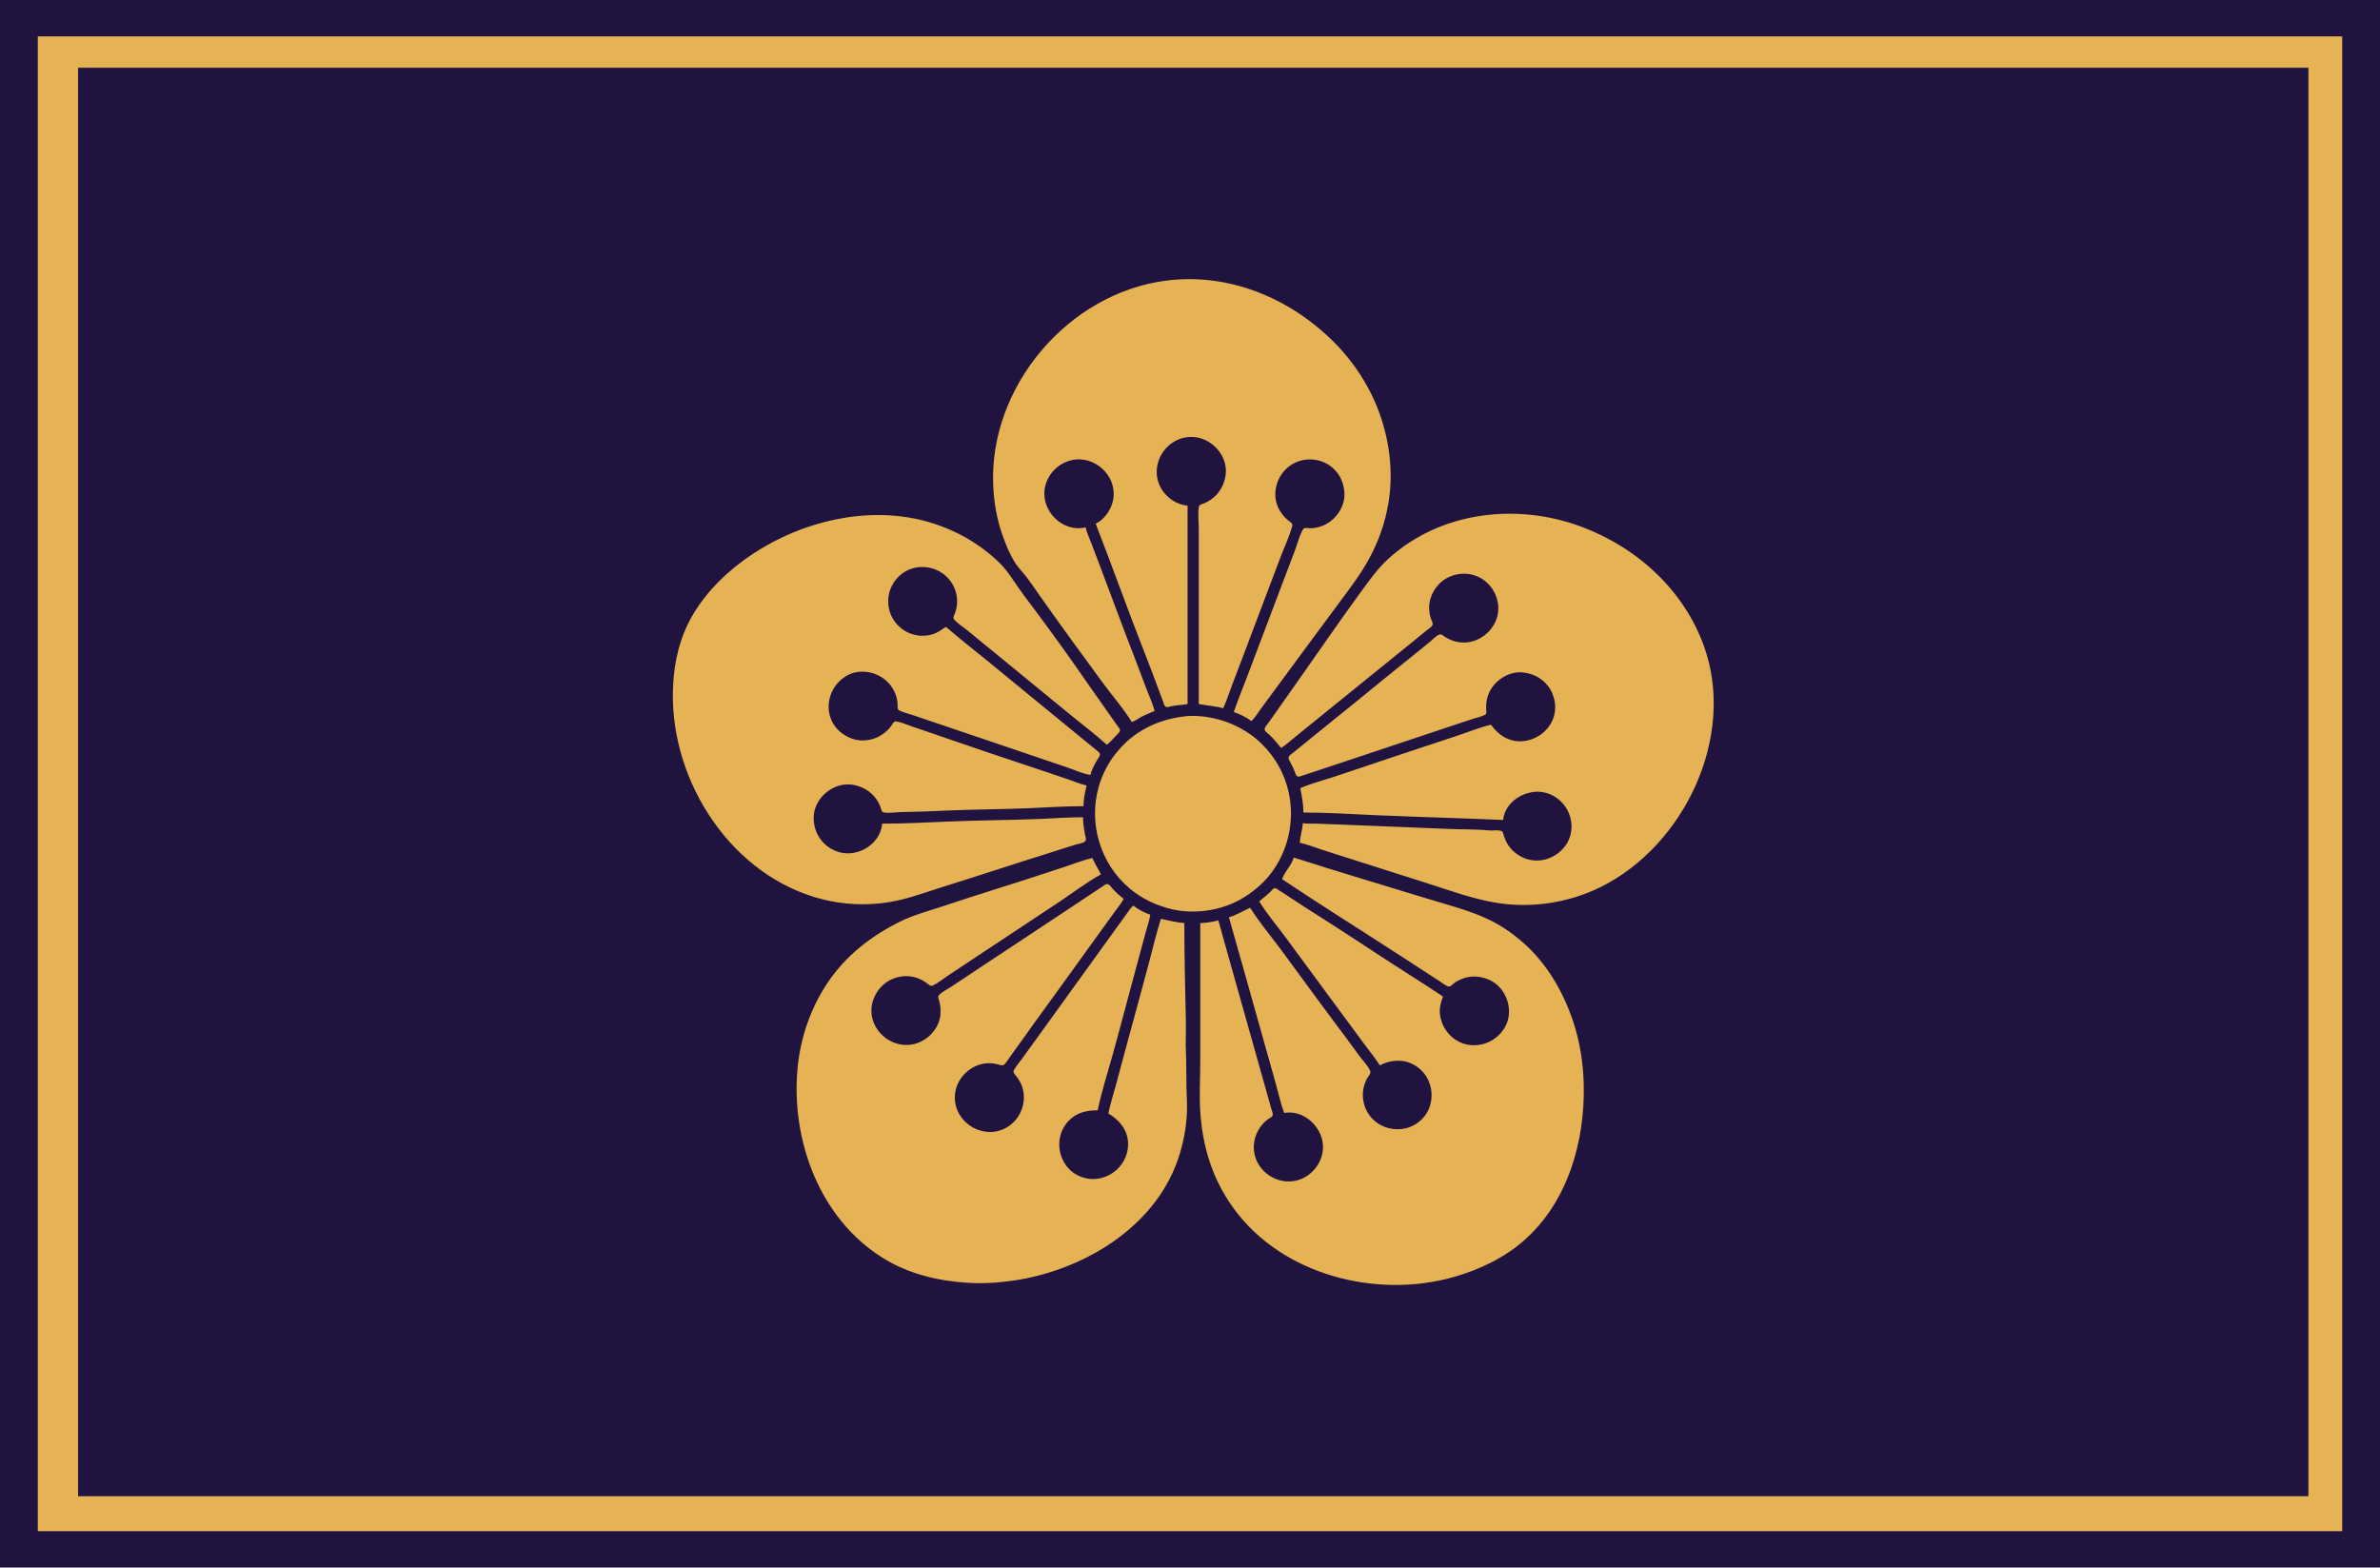
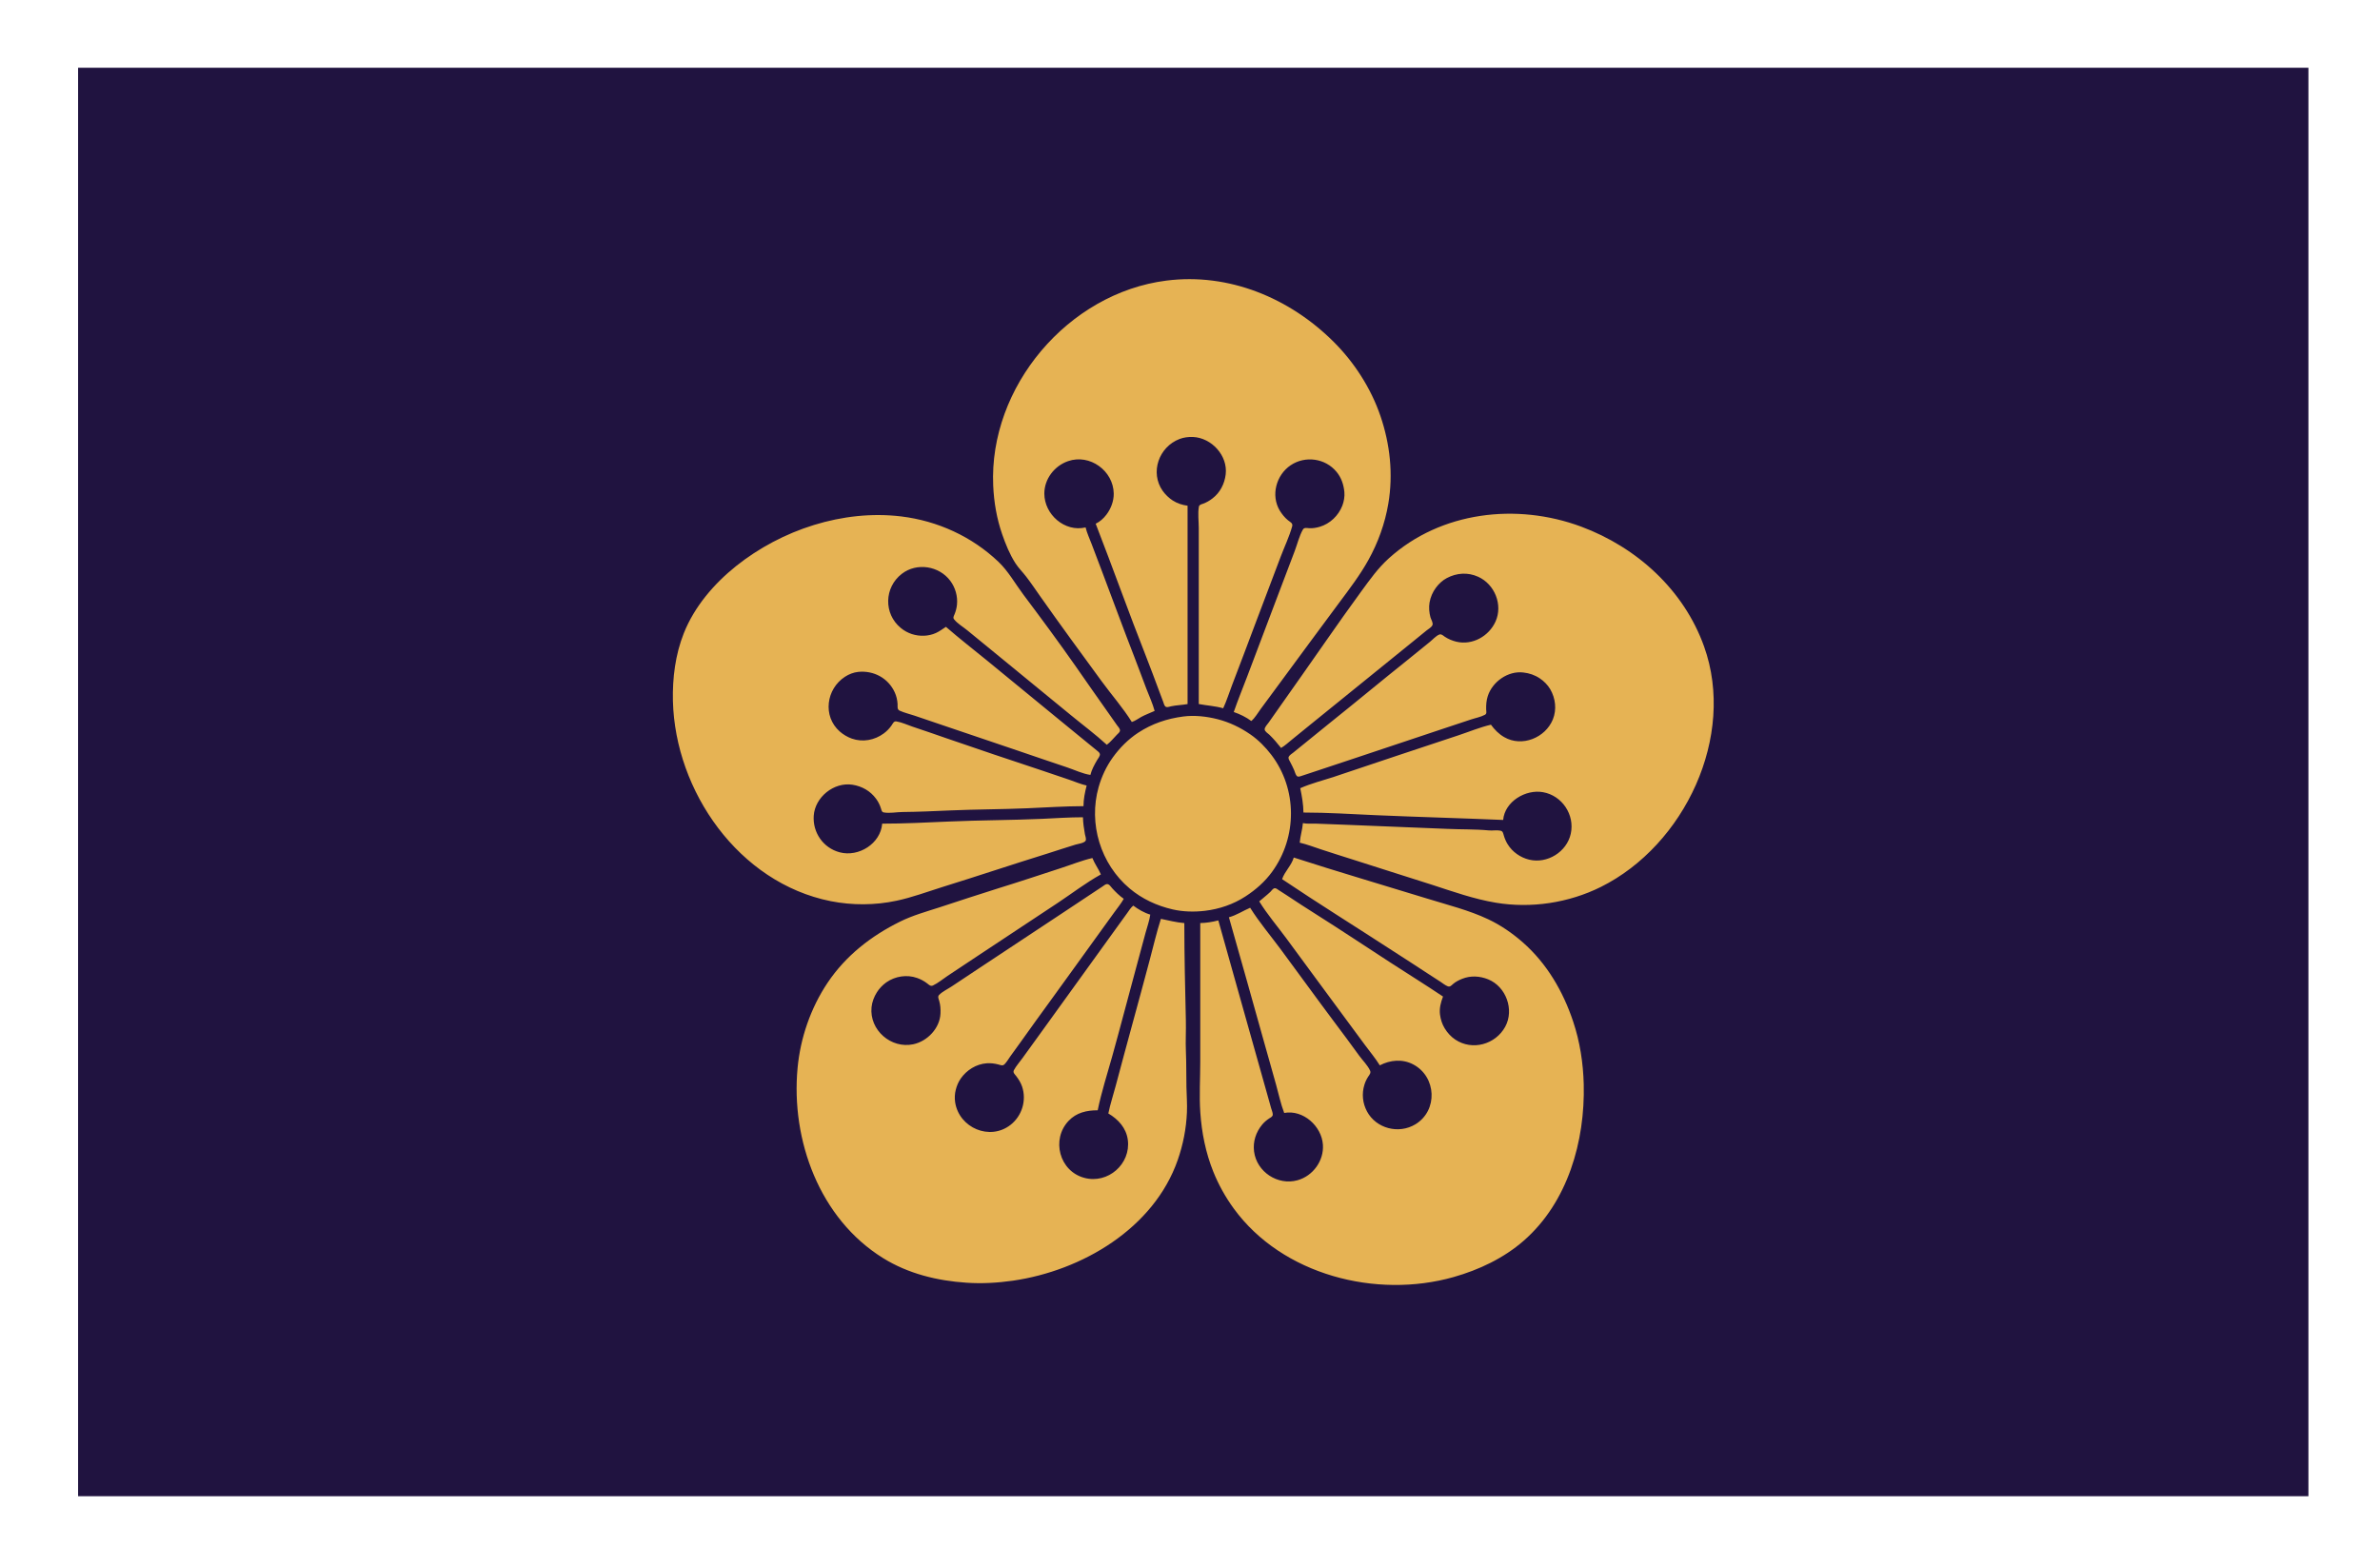
<svg xmlns="http://www.w3.org/2000/svg" xmlns:ns1="http://sodipodi.sourceforge.net/DTD/sodipodi-0.dtd" xmlns:ns2="http://www.inkscape.org/namespaces/inkscape" width="574.142" height="378.142" viewBox="0 0 151.908 100.05" version="1.1" id="svg105987" ns1:docname="WkK8_atsrT5evv-N6vDjDaUyxzjsr0Ho3SZd2EAeQH5kR36J2vc2L4gjaayi9zk5yKan92qBVuYsrPoEk4KJBrnkKsZ-F0pMYJQmdx8qUcxCjM5g6ZsMUf5_-F4Y6Kvn7nqL2f4MRLvsp2M1BzxImg.svg" xml:space="preserve" ns2:version="1.2.1 (9c6d41e4, 2022-07-14)">
  <defs id="defs105991" />
  <ns1:namedview id="namedview105989" pagecolor="#ffffff" bordercolor="#000000" borderopacity="0.25" ns2:showpageshadow="2" ns2:pageopacity="0.0" ns2:pagecheckerboard="0" ns2:deskcolor="#d1d1d1" showgrid="false" ns2:zoom="0.46740551" ns2:cx="602.26076" ns2:cy="222.50486" ns2:window-width="1309" ns2:window-height="404" ns2:window-x="0" ns2:window-y="38" ns2:window-maximized="0" ns2:current-layer="svg105987" />
-   <path d="M0 0H151.91v100.05H0z" style="fill:#201340;fill-opacity:1;stroke:none;stroke-width:0.265" id="path105949" />
-   <path d="M2.413 2.322h147.082v95.406H2.413z" style="display:inline;fill:#e6b354;fill-opacity:1;stroke:none;stroke-width:0.265" id="path105951" />
+   <path d="M2.413 2.322v95.406H2.413z" style="display:inline;fill:#e6b354;fill-opacity:1;stroke:none;stroke-width:0.265" id="path105951" />
  <path d="M 4.984,4.324 H 147.34 V 95.495 H 4.984 Z" style="display:inline;fill:#201340;fill-opacity:1;stroke:none;stroke-width:0.254" id="path105951-9" />
  <path d="m 72.239,46.082 c 0.217,-0.068 0.41,-0.219 0.61,-0.327 0.275,-0.149 0.566,-0.25 0.848,-0.381 -0.132,-0.483 -0.349,-0.952 -0.529,-1.418 -0.258,-0.675 -0.505,-1.353 -0.766,-2.025 -0.698,-1.792 -1.359,-3.601 -2.041,-5.4 l -0.678,-1.789 c -0.132,-0.354 -0.305,-0.712 -0.393,-1.08 -1.336,0.317 -2.634,-0.83 -2.634,-2.16 0,-0.932 0.644,-1.769 1.515,-2.069 1.387,-0.483 2.895,0.614 2.915,2.069 0.007,0.483 -0.18,0.969 -0.471,1.35 -0.18,0.236 -0.41,0.446 -0.681,0.574 1.095,2.815 2.105,5.664 3.214,8.472 0.292,0.739 0.566,1.485 0.844,2.228 0.085,0.226 0.17,0.449 0.254,0.675 0.034,0.091 0.058,0.213 0.129,0.284 0.095,0.091 0.264,0.017 0.373,-0.007 0.349,-0.074 0.702,-0.078 1.051,-0.142 V 32.277 c -0.339,-0.044 -0.661,-0.149 -0.949,-0.334 -0.244,-0.159 -0.468,-0.375 -0.637,-0.611 -0.831,-1.175 -0.244,-2.815 1.078,-3.315 0.264,-0.101 0.563,-0.138 0.848,-0.128 1.193,0.051 2.241,1.191 2.092,2.396 -0.075,0.597 -0.353,1.151 -0.837,1.522 -0.186,0.145 -0.386,0.263 -0.61,0.344 -0.112,0.04 -0.244,0.061 -0.264,0.196 -0.075,0.422 -0.007,0.918 -0.007,1.347 v 11.24 c 0.522,0.098 1.044,0.125 1.559,0.27 0.224,-0.479 0.38,-0.992 0.57,-1.485 0.529,-1.357 1.027,-2.724 1.546,-4.084 0.525,-1.37 1.041,-2.744 1.559,-4.118 0.241,-0.635 0.546,-1.272 0.729,-1.924 0.058,-0.203 -0.132,-0.277 -0.268,-0.388 -0.214,-0.172 -0.386,-0.392 -0.529,-0.624 -0.576,-0.969 -0.224,-2.265 0.698,-2.886 0.932,-0.628 2.217,-0.449 2.932,0.422 0.308,0.375 0.451,0.81 0.498,1.283 0.027,0.287 -0.027,0.608 -0.132,0.878 -0.247,0.631 -0.78,1.148 -1.437,1.343 -0.21,0.064 -0.458,0.105 -0.678,0.091 -0.146,-0.01 -0.319,-0.061 -0.403,0.091 -0.234,0.415 -0.356,0.935 -0.525,1.38 -0.353,0.921 -0.702,1.846 -1.051,2.768 l -1.966,5.198 c -0.288,0.763 -0.603,1.522 -0.868,2.295 0.386,0.132 0.793,0.327 1.119,0.574 0.244,-0.203 0.417,-0.523 0.607,-0.776 l 1.22,-1.654 c 1.264,-1.708 2.519,-3.426 3.79,-5.13 0.648,-0.867 1.322,-1.755 1.848,-2.7 0.624,-1.117 1.068,-2.349 1.281,-3.612 0.319,-1.89 0.112,-3.794 -0.505,-5.603 -0.603,-1.762 -1.665,-3.412 -2.983,-4.725 -2.807,-2.798 -6.685,-4.418 -10.679,-3.909 -6.289,0.8 -11.33,6.794 -11.052,13.086 0.047,1.06 0.224,2.099 0.573,3.105 0.22,0.635 0.485,1.289 0.851,1.856 0.193,0.3 0.461,0.56 0.678,0.844 0.312,0.405 0.597,0.83 0.892,1.249 1.288,1.829 2.607,3.628 3.929,5.434 0.631,0.864 1.359,1.691 1.926,2.599 m 9.526,1.654 c 0.247,-0.142 0.458,-0.344 0.678,-0.52 0.42,-0.334 0.837,-0.678 1.254,-1.019 1.173,-0.955 2.349,-1.907 3.526,-2.855 1.007,-0.81 2.01,-1.63 3.017,-2.444 0.271,-0.219 0.542,-0.442 0.814,-0.662 0.115,-0.091 0.309,-0.196 0.37,-0.334 0.064,-0.145 -0.088,-0.365 -0.125,-0.503 -0.081,-0.294 -0.112,-0.641 -0.058,-0.945 0.061,-0.344 0.2,-0.665 0.407,-0.945 0.186,-0.25 0.42,-0.469 0.695,-0.614 0.631,-0.334 1.346,-0.381 2,-0.084 1.061,0.479 1.59,1.796 1.109,2.859 -0.424,0.938 -1.475,1.529 -2.498,1.286 -0.264,-0.064 -0.519,-0.169 -0.746,-0.321 -0.098,-0.068 -0.21,-0.186 -0.339,-0.138 -0.22,0.084 -0.427,0.327 -0.61,0.473 -0.478,0.381 -0.946,0.773 -1.424,1.154 -1.648,1.316 -3.268,2.666 -4.916,3.983 -0.624,0.5 -1.244,1.006 -1.865,1.512 -0.17,0.138 -0.339,0.277 -0.509,0.412 -0.092,0.074 -0.22,0.149 -0.281,0.25 -0.071,0.111 0.02,0.23 0.071,0.331 0.092,0.179 0.186,0.358 0.264,0.54 0.047,0.115 0.081,0.263 0.159,0.361 0.071,0.088 0.173,0.051 0.264,0.024 0.217,-0.068 0.431,-0.142 0.644,-0.213 l 2.712,-0.901 c 1.888,-0.628 3.773,-1.262 5.661,-1.89 l 1.831,-0.608 c 0.292,-0.098 0.644,-0.162 0.909,-0.307 0.132,-0.074 0.078,-0.219 0.075,-0.344 -0.007,-0.294 0.014,-0.564 0.102,-0.844 0.295,-0.918 1.288,-1.627 2.271,-1.509 0.383,0.044 0.729,0.159 1.051,0.375 0.264,0.176 0.505,0.419 0.668,0.695 0.336,0.584 0.42,1.293 0.166,1.924 -0.478,1.175 -1.973,1.786 -3.105,1.131 -0.346,-0.199 -0.617,-0.476 -0.848,-0.793 -0.698,0.162 -1.387,0.449 -2.068,0.675 l -3.932,1.306 c -1.336,0.442 -2.665,0.894 -4,1.34 -0.715,0.236 -1.481,0.425 -2.17,0.732 0.105,0.51 0.2,1.033 0.203,1.553 1.536,0 3.078,0.101 4.611,0.169 2.712,0.118 5.424,0.189 8.136,0.304 0.102,-1.175 1.437,-1.971 2.543,-1.772 1.227,0.219 2.037,1.448 1.773,2.65 -0.254,1.164 -1.502,1.934 -2.654,1.657 -0.563,-0.135 -1.071,-0.493 -1.373,-0.982 -0.112,-0.179 -0.193,-0.375 -0.251,-0.574 -0.041,-0.132 -0.051,-0.26 -0.207,-0.294 -0.237,-0.051 -0.502,0.007 -0.746,-0.017 -0.875,-0.084 -1.766,-0.057 -2.644,-0.098 -2.204,-0.095 -4.407,-0.172 -6.611,-0.267 -0.6,-0.027 -1.197,-0.041 -1.797,-0.068 -0.271,-0.01 -0.549,0.027 -0.814,-0.034 -0.034,0.422 -0.17,0.83 -0.203,1.249 0.468,0.108 0.932,0.29 1.39,0.439 0.641,0.213 1.288,0.412 1.932,0.618 1.702,0.554 3.417,1.08 5.119,1.63 1.339,0.435 2.675,0.911 4.068,1.144 2.261,0.378 4.658,0.014 6.712,-1.006 5.346,-2.663 8.638,-9.616 6.587,-15.347 -1.288,-3.605 -4.282,-6.322 -7.841,-7.648 -4.119,-1.532 -8.957,-0.969 -12.272,2.015 -0.702,0.631 -1.217,1.367 -1.77,2.12 -0.759,1.036 -1.498,2.086 -2.234,3.139 -0.973,1.401 -1.959,2.791 -2.939,4.185 -0.244,0.348 -0.488,0.699 -0.736,1.046 -0.078,0.111 -0.264,0.294 -0.254,0.439 0.01,0.135 0.214,0.253 0.302,0.338 0.271,0.263 0.512,0.547 0.746,0.844 m -12.645,4.422 c -0.868,0 -1.743,0.061 -2.61,0.101 -1.987,0.088 -3.98,0.084 -5.967,0.172 -1.41,0.061 -2.824,0.135 -4.238,0.135 -0.105,1.276 -1.502,2.15 -2.712,1.829 -1.058,-0.28 -1.732,-1.266 -1.658,-2.336 0.081,-1.185 1.285,-2.16 2.471,-1.978 0.607,0.095 1.146,0.398 1.509,0.898 0.139,0.186 0.237,0.388 0.308,0.608 0.037,0.111 0.051,0.243 0.186,0.263 0.383,0.068 0.8,-0.024 1.183,-0.027 1.017,-0.01 2.034,-0.057 3.051,-0.101 1.637,-0.071 3.278,-0.068 4.916,-0.138 1.193,-0.051 2.4,-0.132 3.593,-0.135 0,-0.442 0.092,-0.888 0.203,-1.316 -0.37,-0.084 -0.725,-0.236 -1.085,-0.361 -0.586,-0.203 -1.173,-0.402 -1.763,-0.597 -2.037,-0.675 -4.075,-1.357 -6.102,-2.059 -0.722,-0.25 -1.444,-0.503 -2.17,-0.743 -0.325,-0.108 -0.678,-0.277 -1.017,-0.331 -0.173,-0.03 -0.227,0.122 -0.308,0.243 -0.136,0.199 -0.312,0.381 -0.505,0.523 -0.586,0.432 -1.342,0.574 -2.034,0.331 -0.285,-0.101 -0.553,-0.26 -0.78,-0.459 -1.102,-0.979 -0.858,-2.714 0.339,-3.49 0.247,-0.162 0.549,-0.28 0.848,-0.311 0.987,-0.098 1.915,0.398 2.329,1.31 0.105,0.23 0.166,0.489 0.18,0.743 0.007,0.162 -0.041,0.348 0.139,0.425 0.298,0.135 0.637,0.213 0.946,0.317 0.556,0.186 1.105,0.378 1.661,0.564 1.641,0.55 3.278,1.11 4.916,1.664 1.051,0.358 2.098,0.719 3.153,1.07 0.485,0.162 0.987,0.408 1.492,0.483 0.078,-0.327 0.258,-0.655 0.427,-0.945 0.061,-0.105 0.214,-0.277 0.173,-0.405 -0.027,-0.091 -0.125,-0.155 -0.193,-0.213 -0.166,-0.142 -0.339,-0.277 -0.509,-0.415 -0.641,-0.53 -1.288,-1.053 -1.932,-1.58 -1.529,-1.249 -3.048,-2.504 -4.577,-3.753 -0.871,-0.709 -1.763,-1.404 -2.61,-2.14 -0.214,0.138 -0.41,0.29 -0.644,0.395 -0.475,0.213 -1.034,0.226 -1.526,0.068 -0.258,-0.084 -0.505,-0.219 -0.712,-0.392 -1.105,-0.908 -1.061,-2.589 0.068,-3.456 0.956,-0.736 2.38,-0.506 3.092,0.449 0.322,0.429 0.481,0.986 0.427,1.519 -0.02,0.203 -0.075,0.419 -0.153,0.608 -0.044,0.111 -0.119,0.219 -0.034,0.327 0.217,0.277 0.597,0.496 0.868,0.722 0.675,0.56 1.356,1.11 2.034,1.664 1.515,1.239 3.031,2.481 4.543,3.723 0.766,0.631 1.573,1.229 2.305,1.9 0.241,-0.172 0.434,-0.432 0.644,-0.641 0.071,-0.071 0.193,-0.162 0.197,-0.27 0.007,-0.115 -0.125,-0.25 -0.19,-0.338 -0.183,-0.26 -0.363,-0.52 -0.546,-0.776 -0.702,-0.982 -1.387,-1.981 -2.082,-2.97 -1.088,-1.553 -2.21,-3.075 -3.349,-4.59 -0.525,-0.699 -0.953,-1.485 -1.59,-2.093 -1.695,-1.613 -3.882,-2.612 -6.204,-2.896 -3.722,-0.449 -7.641,0.854 -10.543,3.169 -1.417,1.137 -2.661,2.589 -3.336,4.287 -0.542,1.364 -0.729,2.866 -0.695,4.32 0.142,5.762 4.2,11.608 10.069,12.779 1.376,0.273 2.831,0.267 4.204,-0.027 0.993,-0.209 1.949,-0.57 2.915,-0.871 2.265,-0.702 4.516,-1.458 6.78,-2.16 0.576,-0.179 1.149,-0.378 1.729,-0.55 0.163,-0.047 0.546,-0.095 0.641,-0.243 0.064,-0.105 -0.02,-0.311 -0.041,-0.422 -0.061,-0.354 -0.119,-0.719 -0.125,-1.08 m 6.407,-6.433 c -1.044,0.138 -1.997,0.456 -2.882,1.036 -0.637,0.419 -1.18,0.965 -1.624,1.583 -0.41,0.57 -0.709,1.215 -0.902,1.89 -0.658,2.326 0.122,4.904 1.98,6.467 0.793,0.668 1.736,1.104 2.746,1.337 0.671,0.155 1.387,0.169 2.068,0.088 0.909,-0.108 1.81,-0.415 2.576,-0.915 0.654,-0.422 1.248,-0.945 1.705,-1.576 1.607,-2.211 1.614,-5.272 -0.047,-7.459 -0.376,-0.493 -0.837,-0.962 -1.353,-1.316 -0.634,-0.435 -1.322,-0.766 -2.068,-0.959 -0.695,-0.179 -1.478,-0.27 -2.2,-0.176 m 7.051,8.998 c -0.149,0.513 -0.583,0.894 -0.746,1.384 2.326,1.563 4.705,3.041 7.051,4.567 0.77,0.5 1.542,0.989 2.305,1.495 0.247,0.162 0.498,0.321 0.746,0.483 0.146,0.098 0.308,0.23 0.475,0.294 0.146,0.054 0.237,-0.064 0.339,-0.152 0.166,-0.142 0.373,-0.246 0.576,-0.327 0.539,-0.216 1.129,-0.182 1.661,0.034 1.146,0.466 1.678,1.941 1.088,3.024 -0.62,1.134 -2.102,1.549 -3.19,0.82 -0.278,-0.186 -0.502,-0.435 -0.675,-0.719 -0.163,-0.263 -0.258,-0.574 -0.298,-0.878 -0.051,-0.398 0.051,-0.783 0.193,-1.148 -1.105,-0.743 -2.241,-1.445 -3.356,-2.17 -1.57,-1.019 -3.129,-2.059 -4.712,-3.058 -0.648,-0.408 -1.292,-0.827 -1.932,-1.252 -0.166,-0.111 -0.339,-0.216 -0.509,-0.327 -0.064,-0.044 -0.149,-0.115 -0.234,-0.108 -0.112,0.01 -0.2,0.159 -0.275,0.23 -0.227,0.216 -0.475,0.405 -0.712,0.611 0.509,0.824 1.156,1.583 1.732,2.363 1.254,1.698 2.498,3.402 3.756,5.097 0.424,0.574 0.844,1.151 1.271,1.721 0.315,0.422 0.658,0.837 0.936,1.283 0.668,-0.348 1.451,-0.419 2.136,-0.057 1.485,0.786 1.587,2.94 0.136,3.821 -1.061,0.641 -2.502,0.277 -3.092,-0.827 -0.278,-0.523 -0.339,-1.121 -0.166,-1.688 0.058,-0.192 0.142,-0.371 0.254,-0.54 0.078,-0.115 0.176,-0.226 0.112,-0.371 -0.149,-0.334 -0.471,-0.648 -0.688,-0.945 -0.525,-0.726 -1.058,-1.445 -1.597,-2.16 -1.156,-1.542 -2.285,-3.109 -3.434,-4.658 -0.644,-0.867 -1.363,-1.718 -1.936,-2.633 -0.454,0.196 -0.871,0.476 -1.356,0.608 0.773,2.71 1.532,5.421 2.292,8.134 0.237,0.854 0.488,1.708 0.722,2.565 0.163,0.591 0.295,1.215 0.515,1.789 1.214,-0.223 2.39,0.844 2.471,2.025 0.071,1.026 -0.634,1.998 -1.624,2.272 -1.261,0.348 -2.6,-0.533 -2.77,-1.833 -0.081,-0.631 0.115,-1.235 0.519,-1.721 0.129,-0.155 0.285,-0.287 0.454,-0.398 0.095,-0.061 0.224,-0.115 0.22,-0.246 0,-0.132 -0.071,-0.277 -0.105,-0.405 l -0.237,-0.844 c -0.254,-0.911 -0.512,-1.823 -0.77,-2.734 -0.8,-2.798 -1.566,-5.606 -2.363,-8.404 -0.366,0.095 -0.773,0.165 -1.153,0.169 v 8.843 c 0,1.073 -0.071,2.17 0.003,3.24 0.088,1.293 0.342,2.572 0.827,3.78 0.336,0.837 0.78,1.634 1.312,2.363 3.092,4.239 9.092,5.768 14.028,4.368 1.62,-0.459 3.2,-1.205 4.475,-2.319 2.821,-2.464 3.919,-6.362 3.831,-9.981 -0.034,-1.36 -0.244,-2.724 -0.678,-4.017 -0.641,-1.921 -1.681,-3.706 -3.221,-5.053 -0.658,-0.577 -1.407,-1.094 -2.204,-1.468 -1.231,-0.581 -2.57,-0.908 -3.865,-1.31 -2.848,-0.878 -5.709,-1.711 -8.543,-2.629 m -6.984,4.185 c -0.509,-0.04 -0.993,-0.169 -1.492,-0.27 -0.275,0.854 -0.478,1.735 -0.709,2.599 -0.356,1.353 -0.729,2.7 -1.095,4.05 -0.359,1.326 -0.725,2.653 -1.075,3.983 -0.156,0.594 -0.353,1.185 -0.478,1.789 0.637,0.375 1.146,0.932 1.244,1.688 0.2,1.536 -1.268,2.825 -2.77,2.423 -1.607,-0.425 -2.129,-2.457 -1.01,-3.639 0.502,-0.53 1.156,-0.675 1.858,-0.675 0.241,-1.168 0.614,-2.329 0.936,-3.477 0.519,-1.863 1.003,-3.736 1.512,-5.603 l 0.61,-2.261 c 0.102,-0.378 0.244,-0.763 0.298,-1.148 -0.376,-0.108 -0.776,-0.341 -1.085,-0.574 -0.159,0.128 -0.268,0.307 -0.386,0.473 l -0.586,0.81 c -0.583,0.813 -1.17,1.62 -1.753,2.43 -1.092,1.522 -2.19,3.041 -3.288,4.557 -0.359,0.496 -0.719,0.989 -1.075,1.485 -0.173,0.24 -0.39,0.483 -0.529,0.743 -0.081,0.155 0.044,0.257 0.136,0.371 0.159,0.206 0.298,0.429 0.383,0.675 0.298,0.881 0,1.87 -0.732,2.447 -1.329,1.04 -3.285,0.192 -3.539,-1.434 -0.041,-0.267 -0.027,-0.55 0.041,-0.81 0.064,-0.253 0.166,-0.493 0.315,-0.709 0.376,-0.54 0.99,-0.928 1.661,-0.975 0.254,-0.017 0.498,0.014 0.746,0.078 0.142,0.037 0.271,0.105 0.39,-0.017 0.142,-0.145 0.251,-0.338 0.366,-0.5 l 0.658,-0.911 c 0.644,-0.901 1.292,-1.806 1.946,-2.7 0.983,-1.343 1.946,-2.704 2.926,-4.05 0.366,-0.506 0.736,-1.013 1.098,-1.519 0.207,-0.287 0.441,-0.57 0.614,-0.878 -0.271,-0.189 -0.519,-0.432 -0.739,-0.675 -0.085,-0.095 -0.197,-0.284 -0.346,-0.263 -0.098,0.013 -0.193,0.101 -0.271,0.152 l -0.576,0.381 -2.034,1.35 c -1.783,1.185 -3.573,2.359 -5.356,3.544 l -1.661,1.104 c -0.254,0.169 -0.59,0.324 -0.803,0.543 -0.108,0.111 -0.027,0.253 0.007,0.378 0.078,0.27 0.095,0.53 0.081,0.81 -0.041,0.935 -0.831,1.765 -1.729,1.958 -1.427,0.307 -2.817,-0.908 -2.671,-2.363 0.034,-0.334 0.159,-0.662 0.336,-0.945 0.153,-0.246 0.37,-0.473 0.607,-0.641 0.563,-0.395 1.315,-0.513 1.966,-0.28 0.231,0.081 0.451,0.199 0.644,0.348 0.115,0.091 0.22,0.203 0.373,0.128 0.322,-0.152 0.62,-0.405 0.915,-0.601 l 1.865,-1.239 c 1.729,-1.144 3.461,-2.285 5.187,-3.433 0.905,-0.601 1.797,-1.286 2.746,-1.813 -0.156,-0.361 -0.397,-0.675 -0.542,-1.046 -0.688,0.159 -1.363,0.435 -2.034,0.651 -1.309,0.425 -2.617,0.864 -3.932,1.269 -1.271,0.395 -2.532,0.817 -3.797,1.229 -0.844,0.273 -1.712,0.513 -2.509,0.908 -1.858,0.918 -3.471,2.174 -4.634,3.909 -1.075,1.607 -1.732,3.514 -1.912,5.434 -0.431,4.597 1.397,9.62 5.461,12.137 1.607,0.996 3.454,1.445 5.322,1.569 0.987,0.068 1.97,0.01 2.949,-0.128 4.417,-0.635 9.007,-3.331 10.533,-7.706 0.342,-0.982 0.542,-2.002 0.586,-3.038 0.024,-0.54 -0.02,-1.08 -0.031,-1.62 -0.017,-0.756 0,-1.509 -0.034,-2.261 -0.031,-0.662 0.014,-1.33 -0.003,-1.991 -0.047,-2.069 -0.098,-4.141 -0.098,-6.21 m -18.645,-0.675 0.034,0.034 z" id="path106110" style="fill:#e6b354;fill-opacity:1;stroke-width:0.034" />
</svg>